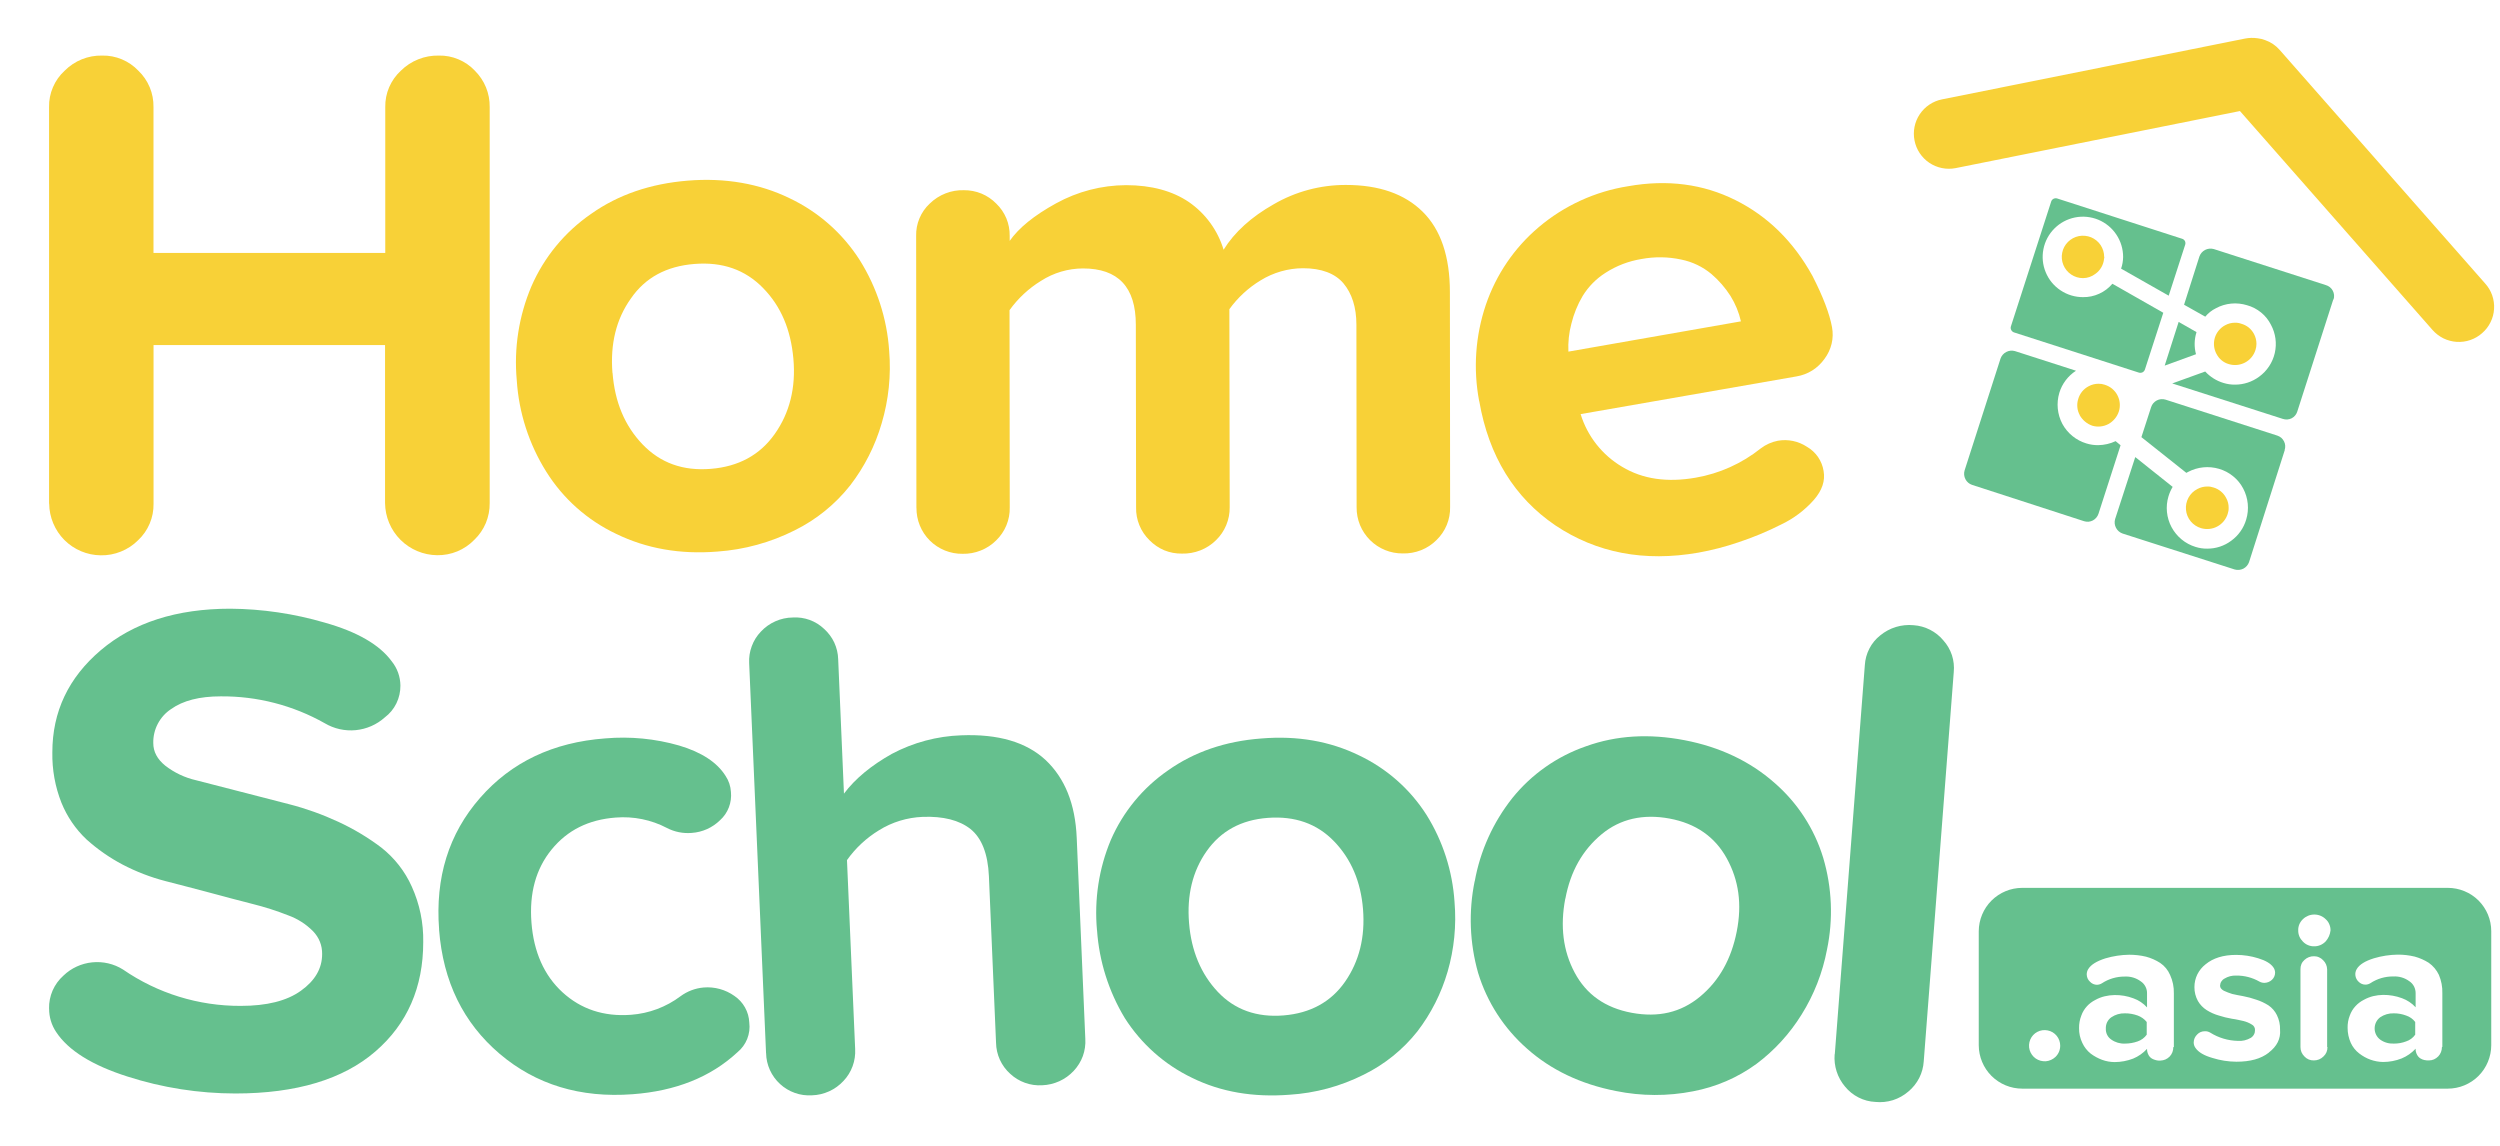
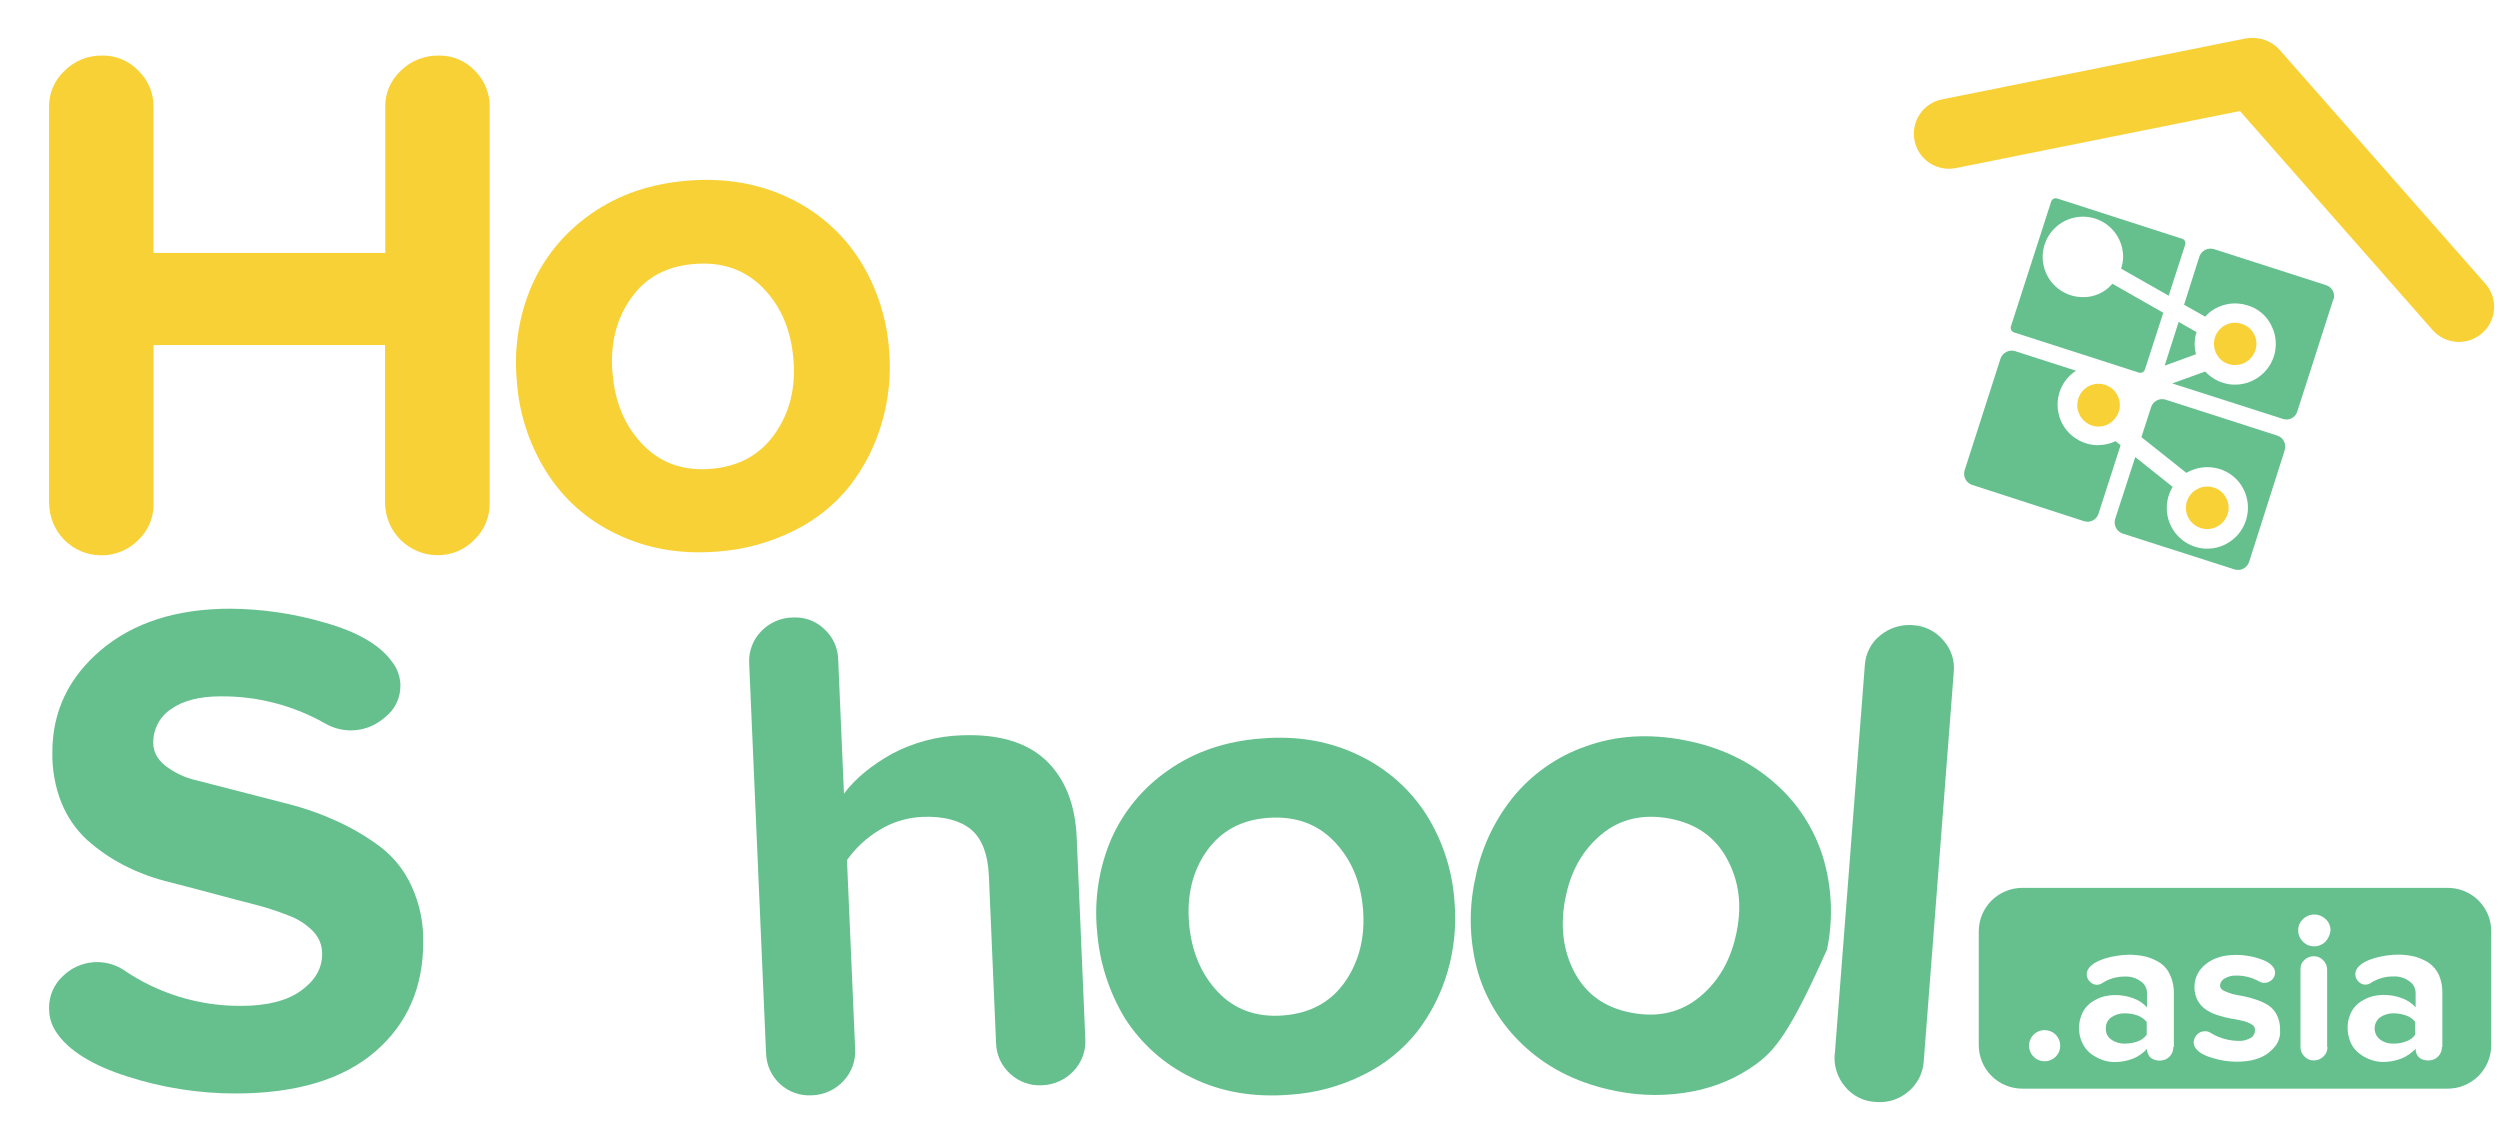
<svg xmlns="http://www.w3.org/2000/svg" width="48" height="22" viewBox="0 0 48 22" fill="none">
  <path d="M0.942 19.365C0.939 19.246 0.963 19.127 1.01 19.018C1.058 18.909 1.129 18.811 1.218 18.732C1.368 18.587 1.563 18.498 1.77 18.477C1.977 18.456 2.186 18.504 2.362 18.615C3.026 19.073 3.814 19.316 4.621 19.313C5.121 19.313 5.506 19.218 5.778 19.022C6.05 18.827 6.185 18.594 6.185 18.317C6.186 18.236 6.172 18.156 6.142 18.081C6.112 18.006 6.067 17.938 6.011 17.88C5.876 17.744 5.714 17.64 5.534 17.575C5.311 17.487 5.082 17.414 4.849 17.356C4.586 17.289 4.314 17.217 4.034 17.141C3.753 17.064 3.462 16.993 3.177 16.917C2.891 16.843 2.614 16.736 2.352 16.599C2.102 16.467 1.87 16.305 1.66 16.116C1.451 15.919 1.287 15.678 1.179 15.411C1.058 15.104 0.999 14.776 1.005 14.445C1.005 13.664 1.315 13.01 1.936 12.483C2.56 11.954 3.39 11.687 4.424 11.687C5.037 11.692 5.646 11.782 6.234 11.954C6.858 12.13 7.287 12.378 7.52 12.696C7.627 12.828 7.686 12.992 7.688 13.162C7.689 13.28 7.663 13.398 7.611 13.504C7.559 13.611 7.482 13.704 7.387 13.775C7.232 13.914 7.036 13.999 6.829 14.019C6.622 14.039 6.414 13.992 6.235 13.886C5.626 13.542 4.937 13.364 4.238 13.37C3.831 13.37 3.514 13.451 3.285 13.614C3.177 13.685 3.09 13.782 3.03 13.896C2.97 14.01 2.94 14.138 2.943 14.267C2.943 14.432 3.019 14.576 3.172 14.7C3.347 14.836 3.55 14.932 3.766 14.981C4.01 15.044 4.29 15.115 4.601 15.196C4.912 15.277 5.23 15.357 5.548 15.44C5.872 15.523 6.188 15.636 6.492 15.777C6.785 15.912 7.063 16.078 7.321 16.273C7.574 16.472 7.775 16.729 7.906 17.022C8.058 17.357 8.133 17.721 8.126 18.088C8.126 18.956 7.821 19.659 7.205 20.19C6.59 20.721 5.693 20.995 4.518 20.995C3.816 20.994 3.118 20.885 2.449 20.67C1.773 20.455 1.311 20.17 1.077 19.813C0.988 19.68 0.942 19.524 0.943 19.365" fill="#65C08E" />
-   <path d="M8.431 17.845C8.354 16.849 8.616 16.007 9.217 15.32C9.818 14.632 10.621 14.251 11.623 14.177C12.1 14.136 12.579 14.182 13.039 14.314C13.472 14.443 13.768 14.638 13.93 14.896C13.992 14.988 14.028 15.095 14.034 15.206C14.044 15.307 14.03 15.408 13.994 15.502C13.958 15.596 13.9 15.681 13.825 15.748C13.678 15.892 13.486 15.978 13.281 15.992C13.116 16.006 12.951 15.973 12.805 15.897C12.503 15.739 12.163 15.67 11.823 15.697C11.3 15.736 10.893 15.94 10.59 16.312C10.287 16.684 10.161 17.15 10.204 17.713C10.247 18.276 10.446 18.727 10.799 19.051C11.151 19.374 11.59 19.523 12.114 19.484C12.46 19.459 12.79 19.335 13.067 19.127C13.196 19.032 13.349 18.974 13.509 18.96C13.719 18.942 13.929 19 14.101 19.122C14.185 19.179 14.255 19.255 14.304 19.343C14.354 19.432 14.382 19.531 14.386 19.632C14.4 19.739 14.386 19.848 14.346 19.948C14.306 20.048 14.241 20.136 14.158 20.204C13.644 20.681 12.972 20.948 12.147 21.009C11.142 21.085 10.289 20.824 9.593 20.233C8.898 19.641 8.507 18.851 8.43 17.848" fill="#65C08E" />
  <path d="M14.708 20.217L14.384 12.733C14.378 12.622 14.395 12.511 14.434 12.407C14.472 12.303 14.531 12.208 14.608 12.128C14.687 12.043 14.781 11.976 14.887 11.929C14.992 11.882 15.106 11.857 15.222 11.856C15.331 11.849 15.441 11.865 15.544 11.902C15.648 11.94 15.742 11.998 15.822 12.074C15.904 12.148 15.971 12.237 16.018 12.337C16.064 12.437 16.09 12.546 16.093 12.656L16.204 15.238C16.422 14.947 16.733 14.694 17.122 14.475C17.534 14.256 17.99 14.134 18.456 14.118C19.163 14.09 19.701 14.247 20.073 14.59C20.444 14.939 20.645 15.432 20.673 16.085L20.838 19.945C20.845 20.058 20.829 20.17 20.791 20.276C20.752 20.382 20.692 20.479 20.615 20.561C20.537 20.644 20.444 20.712 20.34 20.759C20.236 20.806 20.124 20.833 20.01 20.837C19.898 20.844 19.786 20.828 19.68 20.79C19.575 20.752 19.478 20.694 19.396 20.617C19.312 20.542 19.245 20.45 19.198 20.348C19.151 20.245 19.126 20.134 19.124 20.021L18.987 16.822C18.968 16.393 18.848 16.088 18.633 15.917C18.418 15.747 18.109 15.669 17.715 15.684C17.417 15.696 17.128 15.784 16.875 15.942C16.634 16.089 16.425 16.284 16.262 16.514L16.419 20.14C16.425 20.253 16.409 20.365 16.37 20.471C16.332 20.576 16.272 20.673 16.195 20.754C16.117 20.838 16.024 20.906 15.92 20.953C15.816 21 15.704 21.027 15.59 21.03C15.478 21.037 15.366 21.022 15.261 20.984C15.156 20.947 15.059 20.889 14.977 20.813C14.895 20.738 14.828 20.646 14.782 20.544C14.736 20.443 14.711 20.332 14.709 20.221" fill="#65C08E" />
  <path d="M21.062 17.86C21.008 17.269 21.099 16.674 21.328 16.127C21.562 15.588 21.942 15.126 22.424 14.793C22.928 14.436 23.525 14.231 24.215 14.179C24.913 14.121 25.536 14.232 26.093 14.503C26.624 14.755 27.073 15.15 27.389 15.646C27.704 16.15 27.888 16.725 27.927 17.318C27.965 17.769 27.92 18.222 27.794 18.656C27.673 19.072 27.476 19.461 27.212 19.805C26.935 20.154 26.583 20.438 26.183 20.634C25.739 20.857 25.254 20.988 24.758 21.019C24.066 21.072 23.442 20.967 22.889 20.695C22.359 20.441 21.912 20.043 21.596 19.547C21.287 19.035 21.104 18.457 21.063 17.86M22.83 17.723C22.873 18.256 23.058 18.7 23.382 19.044C23.706 19.387 24.131 19.538 24.645 19.496C25.158 19.454 25.555 19.238 25.826 18.848C26.096 18.458 26.213 17.995 26.17 17.456C26.127 16.927 25.941 16.49 25.612 16.151C25.284 15.812 24.86 15.665 24.344 15.703C23.829 15.741 23.439 15.957 23.167 16.343C22.895 16.729 22.786 17.192 22.83 17.724" fill="#65C08E" />
-   <path d="M28.315 16.921C28.42 16.336 28.669 15.786 29.039 15.32C29.408 14.863 29.898 14.52 30.453 14.328C31.035 14.119 31.663 14.081 32.344 14.212C33.026 14.343 33.602 14.619 34.065 15.026C34.51 15.41 34.837 15.912 35.007 16.475C35.175 17.045 35.2 17.647 35.079 18.229C34.995 18.674 34.829 19.099 34.589 19.482C34.361 19.849 34.067 20.171 33.721 20.429C33.36 20.692 32.945 20.87 32.507 20.953C32.019 21.049 31.517 21.047 31.029 20.948C30.348 20.815 29.776 20.541 29.319 20.134C28.877 19.746 28.551 19.242 28.38 18.68C28.217 18.106 28.194 17.502 28.314 16.917M30.053 17.255C29.953 17.783 30.01 18.256 30.234 18.675C30.457 19.094 30.82 19.351 31.33 19.446C31.84 19.54 32.272 19.441 32.64 19.136C33.008 18.831 33.24 18.416 33.345 17.887C33.45 17.359 33.384 16.899 33.155 16.482C32.927 16.066 32.559 15.81 32.054 15.716C31.549 15.623 31.11 15.721 30.753 16.016C30.385 16.321 30.153 16.73 30.055 17.255" fill="#65C08E" />
+   <path d="M28.315 16.921C28.42 16.336 28.669 15.786 29.039 15.32C29.408 14.863 29.898 14.52 30.453 14.328C31.035 14.119 31.663 14.081 32.344 14.212C33.026 14.343 33.602 14.619 34.065 15.026C34.51 15.41 34.837 15.912 35.007 16.475C35.175 17.045 35.2 17.647 35.079 18.229C34.361 19.849 34.067 20.171 33.721 20.429C33.36 20.692 32.945 20.87 32.507 20.953C32.019 21.049 31.517 21.047 31.029 20.948C30.348 20.815 29.776 20.541 29.319 20.134C28.877 19.746 28.551 19.242 28.38 18.68C28.217 18.106 28.194 17.502 28.314 16.917M30.053 17.255C29.953 17.783 30.01 18.256 30.234 18.675C30.457 19.094 30.82 19.351 31.33 19.446C31.84 19.54 32.272 19.441 32.64 19.136C33.008 18.831 33.24 18.416 33.345 17.887C33.45 17.359 33.384 16.899 33.155 16.482C32.927 16.066 32.559 15.81 32.054 15.716C31.549 15.623 31.11 15.721 30.753 16.016C30.385 16.321 30.153 16.73 30.055 17.255" fill="#65C08E" />
  <path d="M35.228 20.241L35.805 12.77C35.811 12.66 35.841 12.552 35.892 12.453C35.942 12.355 36.014 12.268 36.1 12.2C36.189 12.127 36.291 12.072 36.401 12.038C36.51 12.005 36.626 11.993 36.74 12.004C36.85 12.011 36.958 12.041 37.056 12.091C37.154 12.141 37.242 12.21 37.312 12.295C37.386 12.377 37.442 12.474 37.477 12.579C37.511 12.684 37.523 12.796 37.512 12.906L36.936 20.375C36.929 20.487 36.9 20.597 36.849 20.697C36.798 20.797 36.727 20.886 36.641 20.957C36.554 21.032 36.454 21.088 36.345 21.123C36.236 21.157 36.121 21.169 36.007 21.157C35.895 21.152 35.785 21.123 35.685 21.072C35.584 21.021 35.496 20.95 35.425 20.863C35.279 20.691 35.207 20.468 35.225 20.243" fill="#65C08E" />
  <path d="M0.942 9.669V2.055C0.939 1.925 0.965 1.795 1.017 1.674C1.068 1.554 1.145 1.446 1.242 1.357C1.336 1.263 1.448 1.188 1.572 1.138C1.696 1.088 1.828 1.064 1.962 1.067C2.091 1.064 2.22 1.089 2.34 1.139C2.459 1.189 2.567 1.263 2.656 1.357C2.75 1.447 2.825 1.556 2.875 1.676C2.925 1.796 2.949 1.925 2.947 2.055V4.856H7.397V2.055C7.395 1.925 7.42 1.795 7.472 1.674C7.524 1.554 7.6 1.446 7.697 1.357C7.793 1.262 7.906 1.188 8.032 1.138C8.157 1.088 8.291 1.064 8.426 1.067C8.555 1.064 8.683 1.089 8.802 1.139C8.921 1.189 9.029 1.263 9.117 1.357C9.209 1.449 9.282 1.557 9.331 1.677C9.38 1.797 9.404 1.926 9.402 2.055V9.659C9.404 9.791 9.378 9.921 9.328 10.043C9.277 10.164 9.202 10.273 9.107 10.364C9.014 10.46 8.903 10.535 8.781 10.586C8.658 10.637 8.526 10.662 8.393 10.66C8.129 10.657 7.876 10.551 7.689 10.364C7.502 10.177 7.396 9.924 7.393 9.659V6.625H2.948V9.673C2.95 9.804 2.925 9.933 2.874 10.053C2.823 10.174 2.748 10.282 2.653 10.371C2.559 10.466 2.446 10.54 2.322 10.59C2.199 10.64 2.066 10.665 1.933 10.662C1.671 10.659 1.421 10.553 1.236 10.368C1.052 10.182 0.947 9.932 0.944 9.67" fill="#F8D137" />
-   <path d="M17.595 9.751L17.59 4.529C17.587 4.413 17.609 4.298 17.654 4.191C17.699 4.084 17.766 3.988 17.851 3.909C17.938 3.824 18.041 3.757 18.154 3.713C18.267 3.669 18.387 3.648 18.509 3.652C18.624 3.651 18.738 3.673 18.845 3.717C18.951 3.761 19.048 3.827 19.128 3.909C19.212 3.989 19.277 4.086 19.322 4.192C19.366 4.299 19.388 4.414 19.386 4.529V4.625C19.56 4.377 19.851 4.138 20.277 3.904C20.689 3.677 21.15 3.557 21.62 3.555C22.107 3.555 22.512 3.666 22.826 3.879C23.146 4.1 23.381 4.423 23.493 4.795C23.703 4.456 24.027 4.164 24.455 3.922C24.876 3.677 25.356 3.549 25.843 3.551C26.476 3.551 26.967 3.722 27.314 4.064C27.663 4.408 27.838 4.924 27.838 5.609L27.842 9.734C27.845 9.852 27.823 9.97 27.778 10.079C27.733 10.188 27.666 10.287 27.581 10.369C27.496 10.454 27.395 10.52 27.284 10.564C27.172 10.608 27.053 10.629 26.933 10.626C26.817 10.627 26.701 10.605 26.593 10.561C26.485 10.517 26.387 10.452 26.304 10.369C26.222 10.287 26.156 10.188 26.112 10.081C26.068 9.973 26.046 9.857 26.047 9.74L26.043 6.233C26.043 5.9 25.956 5.633 25.795 5.441C25.634 5.25 25.371 5.15 25.018 5.15C24.731 5.151 24.449 5.232 24.204 5.383C23.969 5.525 23.765 5.713 23.604 5.936L23.61 9.738C23.612 9.856 23.589 9.973 23.544 10.082C23.499 10.191 23.432 10.29 23.347 10.372C23.261 10.457 23.159 10.523 23.047 10.567C22.934 10.611 22.815 10.632 22.694 10.629C22.578 10.631 22.463 10.61 22.355 10.566C22.248 10.521 22.151 10.455 22.07 10.372C21.986 10.29 21.92 10.192 21.876 10.084C21.832 9.976 21.81 9.86 21.813 9.743L21.808 6.236C21.808 5.512 21.469 5.154 20.793 5.154C20.507 5.155 20.228 5.238 19.988 5.392C19.751 5.537 19.545 5.729 19.383 5.955L19.387 9.742C19.39 9.86 19.368 9.977 19.323 10.086C19.278 10.195 19.211 10.294 19.126 10.376C19.042 10.46 18.941 10.526 18.83 10.57C18.72 10.614 18.601 10.636 18.482 10.633C18.366 10.635 18.25 10.613 18.141 10.569C18.033 10.525 17.934 10.46 17.852 10.378C17.769 10.295 17.704 10.197 17.66 10.088C17.616 9.98 17.595 9.864 17.596 9.747" fill="#F8D137" />
-   <path d="M28.4 7.702C28.283 7.085 28.327 6.448 28.528 5.853C28.725 5.273 29.075 4.758 29.543 4.362C30.033 3.947 30.628 3.675 31.263 3.575C32.016 3.442 32.702 3.533 33.322 3.843C33.942 4.152 34.436 4.639 34.799 5.297C35.004 5.697 35.128 6.026 35.175 6.283C35.194 6.388 35.192 6.496 35.167 6.6C35.142 6.704 35.096 6.802 35.032 6.888C34.969 6.977 34.89 7.053 34.797 7.112C34.705 7.17 34.602 7.209 34.494 7.227L30.348 7.951C30.478 8.375 30.762 8.736 31.144 8.962C31.54 9.201 32.012 9.267 32.559 9.171C33.015 9.092 33.445 8.898 33.807 8.609C33.904 8.535 34.017 8.485 34.136 8.462C34.33 8.428 34.529 8.47 34.693 8.578C34.778 8.627 34.85 8.694 34.906 8.774C34.961 8.855 34.998 8.947 35.013 9.043C35.047 9.23 34.985 9.415 34.828 9.596C34.652 9.796 34.436 9.958 34.195 10.072C33.932 10.205 33.66 10.318 33.38 10.411C33.128 10.497 32.87 10.564 32.608 10.611C31.57 10.792 30.655 10.617 29.864 10.088C29.078 9.554 28.585 8.759 28.402 7.703M30.114 6.751L33.426 6.17C33.387 5.997 33.319 5.833 33.226 5.683C33.125 5.525 33.001 5.382 32.858 5.26C32.692 5.122 32.494 5.027 32.282 4.984C32.03 4.929 31.769 4.926 31.516 4.973C31.271 5.013 31.037 5.102 30.829 5.236C30.649 5.349 30.498 5.502 30.387 5.683C30.289 5.848 30.217 6.027 30.171 6.213C30.124 6.388 30.105 6.57 30.113 6.751" fill="#F8D137" />
  <path d="M9.922 7.301C9.865 6.686 9.962 6.067 10.203 5.498C10.447 4.937 10.843 4.455 11.347 4.108C11.87 3.737 12.491 3.526 13.208 3.468C13.925 3.41 14.586 3.526 15.162 3.807C15.714 4.069 16.181 4.482 16.509 4.997C16.837 5.522 17.031 6.119 17.072 6.736C17.111 7.205 17.062 7.677 16.928 8.128C16.803 8.559 16.598 8.963 16.324 9.319C16.037 9.683 15.672 9.978 15.257 10.183C14.795 10.415 14.291 10.554 13.775 10.59C13.057 10.648 12.409 10.532 11.832 10.251C11.279 9.99 10.812 9.575 10.488 9.056C10.157 8.528 9.962 7.925 9.922 7.303M11.761 7.159C11.804 7.716 11.993 8.173 12.337 8.532C12.681 8.89 13.114 9.045 13.647 9.002C14.18 8.959 14.591 8.736 14.876 8.331C15.161 7.927 15.283 7.444 15.233 6.887C15.183 6.33 14.996 5.882 14.651 5.53C14.307 5.177 13.87 5.025 13.333 5.068C12.795 5.111 12.389 5.329 12.111 5.734C11.83 6.129 11.715 6.606 11.759 7.159" fill="#F8D137" />
  <path d="M41.042 19.498C40.964 19.47 40.881 19.455 40.798 19.456C40.705 19.453 40.614 19.48 40.537 19.532C40.502 19.556 40.475 19.59 40.456 19.628C40.438 19.666 40.43 19.709 40.432 19.751C40.43 19.792 40.439 19.833 40.457 19.869C40.475 19.906 40.503 19.937 40.537 19.96C40.613 20.014 40.705 20.041 40.798 20.037C40.881 20.037 40.964 20.023 41.042 19.995C41.112 19.971 41.173 19.926 41.216 19.866V19.622C41.171 19.566 41.11 19.523 41.042 19.498ZM41.042 19.498C40.964 19.47 40.881 19.455 40.798 19.456C40.705 19.453 40.614 19.48 40.537 19.532C40.502 19.556 40.475 19.59 40.456 19.628C40.438 19.666 40.43 19.709 40.432 19.751C40.43 19.792 40.439 19.833 40.457 19.869C40.475 19.906 40.503 19.937 40.537 19.96C40.613 20.014 40.705 20.041 40.798 20.037C40.881 20.037 40.964 20.023 41.042 19.995C41.112 19.971 41.173 19.926 41.216 19.866V19.622C41.171 19.566 41.11 19.523 41.042 19.498ZM41.042 19.498C40.964 19.47 40.881 19.455 40.798 19.456C40.705 19.453 40.614 19.48 40.537 19.532C40.502 19.556 40.475 19.59 40.456 19.628C40.438 19.666 40.43 19.709 40.432 19.751C40.43 19.792 40.439 19.833 40.457 19.869C40.475 19.906 40.503 19.937 40.537 19.96C40.613 20.014 40.705 20.041 40.798 20.037C40.881 20.037 40.964 20.023 41.042 19.995C41.112 19.971 41.173 19.926 41.216 19.866V19.622C41.171 19.566 41.11 19.523 41.042 19.498ZM41.042 19.498C40.964 19.47 40.881 19.455 40.798 19.456C40.705 19.453 40.614 19.48 40.537 19.532C40.502 19.556 40.475 19.59 40.456 19.628C40.438 19.666 40.43 19.709 40.432 19.751C40.43 19.792 40.439 19.833 40.457 19.869C40.475 19.906 40.503 19.937 40.537 19.96C40.613 20.014 40.705 20.041 40.798 20.037C40.881 20.037 40.964 20.023 41.042 19.995C41.112 19.971 41.173 19.926 41.216 19.866V19.622C41.171 19.566 41.11 19.523 41.042 19.498ZM46.997 17.047H38.827C38.606 17.047 38.394 17.135 38.237 17.291C38.081 17.447 37.993 17.659 37.992 17.88V20.069C37.993 20.29 38.081 20.502 38.237 20.658C38.394 20.814 38.606 20.902 38.827 20.902H46.997C47.218 20.902 47.431 20.814 47.587 20.658C47.743 20.502 47.831 20.29 47.832 20.069V17.878C47.832 17.769 47.81 17.66 47.768 17.559C47.726 17.458 47.664 17.367 47.587 17.289C47.509 17.212 47.417 17.151 47.316 17.11C47.215 17.068 47.107 17.047 46.997 17.047ZM39.465 20.293C39.415 20.34 39.35 20.37 39.282 20.376C39.213 20.381 39.144 20.363 39.087 20.324C39.03 20.285 38.989 20.227 38.969 20.161C38.95 20.095 38.954 20.024 38.981 19.96C39.008 19.896 39.056 19.844 39.117 19.812C39.178 19.78 39.249 19.77 39.316 19.784C39.384 19.797 39.445 19.834 39.489 19.888C39.532 19.941 39.556 20.008 39.556 20.077C39.556 20.117 39.548 20.157 39.533 20.194C39.517 20.231 39.494 20.265 39.465 20.293ZM41.727 20.106C41.728 20.139 41.722 20.172 41.71 20.203C41.698 20.234 41.68 20.262 41.657 20.286C41.634 20.309 41.606 20.329 41.576 20.342C41.546 20.355 41.513 20.362 41.48 20.363H41.443C41.425 20.362 41.407 20.359 41.39 20.354C41.365 20.348 41.341 20.338 41.319 20.326C41.29 20.309 41.266 20.284 41.251 20.254C41.232 20.218 41.222 20.178 41.223 20.138C41.149 20.219 41.058 20.283 40.957 20.325C40.843 20.369 40.721 20.392 40.599 20.392C40.518 20.391 40.437 20.377 40.361 20.349C40.283 20.32 40.209 20.28 40.142 20.23C40.073 20.175 40.018 20.105 39.981 20.025C39.938 19.936 39.916 19.838 39.918 19.739C39.917 19.658 39.931 19.576 39.961 19.5C39.984 19.433 40.022 19.372 40.07 19.319C40.115 19.27 40.169 19.23 40.228 19.2C40.285 19.168 40.346 19.144 40.409 19.129C40.471 19.114 40.535 19.106 40.599 19.105C40.722 19.103 40.846 19.124 40.962 19.168C41.062 19.203 41.151 19.263 41.223 19.342V19.079C41.225 19.033 41.215 18.986 41.194 18.945C41.173 18.903 41.142 18.868 41.103 18.842C41.014 18.776 40.905 18.744 40.794 18.75C40.639 18.749 40.486 18.794 40.357 18.879C40.328 18.897 40.295 18.907 40.261 18.908C40.236 18.908 40.212 18.902 40.188 18.892C40.166 18.882 40.145 18.868 40.128 18.849C40.108 18.831 40.092 18.809 40.081 18.784C40.071 18.759 40.065 18.733 40.065 18.706C40.066 18.671 40.075 18.637 40.094 18.607C40.146 18.521 40.257 18.454 40.422 18.401C40.571 18.357 40.725 18.333 40.881 18.331C40.989 18.331 41.098 18.343 41.203 18.368C41.3 18.394 41.391 18.434 41.475 18.488C41.56 18.545 41.626 18.626 41.666 18.72C41.717 18.831 41.741 18.951 41.738 19.073V20.102L41.727 20.106ZM43.562 20.21C43.409 20.33 43.204 20.385 42.938 20.385C42.783 20.384 42.629 20.36 42.48 20.313C42.319 20.267 42.214 20.205 42.156 20.124C42.132 20.093 42.119 20.054 42.119 20.015C42.119 19.986 42.126 19.957 42.137 19.931C42.149 19.904 42.166 19.881 42.187 19.861C42.205 19.841 42.228 19.826 42.253 19.815C42.279 19.805 42.306 19.799 42.333 19.8C42.37 19.798 42.407 19.808 42.439 19.828C42.598 19.927 42.781 19.981 42.968 19.985C43.054 19.991 43.14 19.971 43.215 19.927C43.241 19.911 43.262 19.889 43.276 19.862C43.291 19.835 43.297 19.805 43.296 19.775C43.297 19.753 43.291 19.732 43.28 19.714C43.269 19.695 43.253 19.68 43.233 19.67C43.184 19.639 43.129 19.617 43.072 19.603C43.005 19.589 42.933 19.57 42.853 19.56C42.768 19.545 42.683 19.525 42.601 19.498C42.519 19.475 42.44 19.439 42.368 19.394C42.299 19.35 42.241 19.29 42.2 19.219C42.155 19.137 42.132 19.045 42.133 18.952C42.133 18.867 42.152 18.784 42.189 18.708C42.227 18.632 42.281 18.566 42.348 18.514C42.492 18.395 42.687 18.334 42.934 18.334C43.078 18.334 43.221 18.356 43.358 18.399C43.502 18.443 43.597 18.499 43.649 18.574C43.67 18.603 43.681 18.638 43.682 18.674C43.682 18.7 43.677 18.726 43.666 18.75C43.656 18.774 43.64 18.795 43.621 18.813C43.582 18.849 43.531 18.87 43.477 18.871C43.444 18.871 43.411 18.863 43.382 18.847C43.245 18.769 43.091 18.729 42.934 18.731C42.855 18.728 42.777 18.748 42.71 18.789C42.685 18.802 42.664 18.822 42.649 18.846C42.634 18.87 42.626 18.898 42.625 18.926C42.625 18.965 42.649 18.994 42.697 19.022C42.749 19.046 42.803 19.067 42.858 19.084C42.92 19.098 42.992 19.113 43.068 19.126C43.154 19.142 43.238 19.165 43.321 19.194C43.403 19.22 43.481 19.257 43.553 19.302C43.623 19.349 43.679 19.414 43.716 19.489C43.759 19.576 43.78 19.673 43.777 19.77C43.792 19.945 43.716 20.09 43.562 20.208M44.687 20.103C44.688 20.137 44.682 20.171 44.669 20.202C44.656 20.233 44.636 20.261 44.611 20.284C44.587 20.308 44.558 20.328 44.526 20.341C44.494 20.354 44.46 20.36 44.426 20.36C44.392 20.361 44.358 20.355 44.327 20.342C44.296 20.329 44.268 20.309 44.245 20.284C44.221 20.26 44.201 20.232 44.188 20.201C44.175 20.17 44.169 20.137 44.169 20.103V18.609C44.168 18.575 44.174 18.542 44.187 18.511C44.2 18.48 44.22 18.453 44.245 18.431C44.295 18.384 44.361 18.358 44.43 18.36C44.463 18.36 44.495 18.366 44.525 18.38C44.555 18.393 44.582 18.412 44.604 18.436C44.628 18.459 44.647 18.486 44.66 18.516C44.673 18.546 44.68 18.578 44.681 18.611V20.102L44.687 20.103ZM44.65 18.078C44.621 18.107 44.587 18.131 44.55 18.146C44.512 18.162 44.471 18.17 44.431 18.169C44.39 18.17 44.35 18.162 44.313 18.146C44.276 18.131 44.243 18.107 44.215 18.078C44.187 18.05 44.164 18.017 44.148 17.98C44.133 17.943 44.125 17.904 44.126 17.864C44.124 17.824 44.132 17.784 44.147 17.747C44.163 17.71 44.186 17.676 44.215 17.649C44.274 17.591 44.353 17.559 44.435 17.559C44.517 17.559 44.596 17.591 44.654 17.649C44.684 17.676 44.708 17.709 44.723 17.747C44.739 17.784 44.747 17.824 44.746 17.864C44.738 17.944 44.704 18.018 44.65 18.078M46.885 20.104C46.885 20.137 46.879 20.17 46.867 20.2C46.855 20.231 46.837 20.259 46.814 20.283C46.791 20.307 46.763 20.326 46.733 20.34C46.703 20.353 46.67 20.36 46.637 20.36H46.598C46.58 20.359 46.562 20.356 46.545 20.352C46.52 20.346 46.496 20.337 46.474 20.323C46.446 20.306 46.423 20.281 46.408 20.252C46.388 20.216 46.378 20.176 46.38 20.135C46.305 20.216 46.214 20.28 46.112 20.322C45.998 20.367 45.877 20.39 45.755 20.39C45.673 20.389 45.593 20.374 45.516 20.347C45.437 20.319 45.364 20.278 45.298 20.227C45.227 20.173 45.172 20.103 45.135 20.023C45.095 19.933 45.074 19.835 45.074 19.737C45.072 19.655 45.086 19.574 45.116 19.498C45.14 19.431 45.177 19.369 45.226 19.317C45.271 19.268 45.324 19.228 45.383 19.198C45.44 19.166 45.501 19.142 45.564 19.126C45.627 19.111 45.691 19.103 45.755 19.102C45.879 19.101 46.001 19.122 46.117 19.165C46.217 19.201 46.308 19.261 46.38 19.34V19.077C46.381 19.03 46.371 18.984 46.351 18.943C46.33 18.901 46.299 18.866 46.26 18.84C46.171 18.774 46.062 18.742 45.951 18.748C45.795 18.746 45.642 18.791 45.512 18.877C45.483 18.895 45.45 18.905 45.416 18.905C45.391 18.905 45.367 18.9 45.344 18.89C45.321 18.88 45.3 18.865 45.283 18.847C45.251 18.817 45.23 18.776 45.224 18.732C45.217 18.688 45.227 18.643 45.25 18.605C45.302 18.518 45.411 18.452 45.579 18.399C45.727 18.355 45.881 18.331 46.036 18.329C46.145 18.328 46.254 18.341 46.36 18.366C46.456 18.392 46.547 18.432 46.631 18.485C46.716 18.544 46.783 18.625 46.827 18.718C46.874 18.829 46.897 18.95 46.893 19.07V20.099L46.885 20.104ZM46.197 19.498C46.122 19.47 46.041 19.455 45.96 19.456C45.867 19.453 45.776 19.48 45.699 19.532C45.666 19.557 45.639 19.589 45.621 19.626C45.602 19.664 45.593 19.704 45.593 19.746C45.593 19.788 45.602 19.828 45.621 19.866C45.639 19.903 45.666 19.935 45.699 19.96C45.775 20.015 45.867 20.041 45.96 20.037C46.041 20.038 46.122 20.024 46.197 19.995C46.268 19.972 46.329 19.927 46.372 19.866V19.622C46.328 19.564 46.267 19.521 46.197 19.498ZM41.043 19.498C40.965 19.47 40.882 19.455 40.799 19.456C40.706 19.453 40.615 19.48 40.538 19.532C40.504 19.556 40.476 19.59 40.458 19.628C40.439 19.666 40.431 19.709 40.433 19.751C40.431 19.792 40.44 19.833 40.458 19.869C40.477 19.906 40.504 19.937 40.538 19.96C40.614 20.014 40.706 20.041 40.799 20.037C40.882 20.037 40.965 20.023 41.043 19.995C41.113 19.971 41.174 19.926 41.217 19.866V19.622C41.172 19.566 41.111 19.523 41.043 19.498ZM41.043 19.498C40.965 19.47 40.882 19.455 40.799 19.456C40.706 19.453 40.615 19.48 40.538 19.532C40.504 19.556 40.476 19.59 40.458 19.628C40.439 19.666 40.431 19.709 40.433 19.751C40.431 19.792 40.44 19.833 40.458 19.869C40.477 19.906 40.504 19.937 40.538 19.96C40.614 20.014 40.706 20.041 40.799 20.037C40.882 20.037 40.965 20.023 41.043 19.995C41.113 19.971 41.174 19.926 41.217 19.866V19.622C41.172 19.566 41.111 19.523 41.043 19.498ZM41.043 19.498C40.965 19.47 40.882 19.455 40.799 19.456C40.706 19.453 40.615 19.48 40.538 19.532C40.504 19.556 40.476 19.59 40.458 19.628C40.439 19.666 40.431 19.709 40.433 19.751C40.431 19.792 40.44 19.833 40.458 19.869C40.477 19.906 40.504 19.937 40.538 19.96C40.614 20.014 40.706 20.041 40.799 20.037C40.882 20.037 40.965 20.023 41.043 19.995C41.113 19.971 41.174 19.926 41.217 19.866V19.622C41.172 19.566 41.111 19.523 41.043 19.498ZM41.043 19.498C40.965 19.47 40.882 19.455 40.799 19.456C40.706 19.453 40.615 19.48 40.538 19.532C40.504 19.556 40.476 19.59 40.458 19.628C40.439 19.666 40.431 19.709 40.433 19.751C40.431 19.792 40.44 19.833 40.458 19.869C40.477 19.906 40.504 19.937 40.538 19.96C40.614 20.014 40.706 20.041 40.799 20.037C40.882 20.037 40.965 20.023 41.043 19.995C41.113 19.971 41.174 19.926 41.217 19.866V19.622C41.172 19.566 41.111 19.523 41.043 19.498ZM41.043 19.498C40.965 19.47 40.882 19.455 40.799 19.456C40.706 19.453 40.615 19.48 40.538 19.532C40.504 19.556 40.476 19.59 40.458 19.628C40.439 19.666 40.431 19.709 40.433 19.751C40.431 19.792 40.44 19.833 40.458 19.869C40.477 19.906 40.504 19.937 40.538 19.96C40.614 20.014 40.706 20.041 40.799 20.037C40.882 20.037 40.965 20.023 41.043 19.995C41.113 19.971 41.174 19.926 41.217 19.866V19.622C41.172 19.566 41.111 19.523 41.043 19.498Z" fill="#65C08E" />
  <path d="M40.725 5.158C40.75 5.086 40.763 5.01 40.764 4.934C40.764 4.781 40.719 4.631 40.634 4.504C40.55 4.377 40.429 4.278 40.288 4.219C40.147 4.161 39.991 4.145 39.841 4.175C39.691 4.205 39.554 4.278 39.446 4.386C39.337 4.494 39.264 4.632 39.234 4.782C39.204 4.932 39.219 5.087 39.278 5.228C39.336 5.37 39.435 5.49 39.563 5.575C39.69 5.66 39.839 5.705 39.992 5.705C40.099 5.707 40.206 5.685 40.304 5.64C40.402 5.596 40.489 5.53 40.558 5.448L41.535 6.005L41.182 7.096C41.174 7.119 41.157 7.138 41.136 7.149C41.114 7.159 41.089 7.161 41.066 7.154L38.668 6.382C38.645 6.374 38.626 6.357 38.615 6.335C38.604 6.314 38.602 6.288 38.61 6.265L39.383 3.869C39.39 3.846 39.407 3.827 39.429 3.816C39.45 3.806 39.476 3.804 39.499 3.811L41.896 4.584C41.908 4.587 41.919 4.593 41.928 4.601C41.938 4.609 41.945 4.618 41.951 4.629C41.956 4.64 41.959 4.652 41.96 4.664C41.961 4.676 41.959 4.689 41.955 4.7L41.639 5.677L40.725 5.158Z" fill="#65C08E" />
  <path d="M42.163 6.801L41.562 7.02L41.83 6.181L42.172 6.376V6.381C42.129 6.517 42.126 6.663 42.163 6.801" fill="#65C08E" />
  <path d="M44.799 5.749L44.108 7.901C44.099 7.929 44.086 7.954 44.067 7.977C44.048 7.999 44.026 8.018 44 8.031C43.974 8.044 43.946 8.052 43.917 8.054C43.888 8.056 43.859 8.052 43.831 8.043L41.707 7.362L42.34 7.133C42.435 7.236 42.556 7.312 42.689 7.352C42.762 7.375 42.837 7.386 42.913 7.385C43.08 7.385 43.241 7.332 43.375 7.233C43.527 7.123 43.634 6.961 43.676 6.778C43.718 6.594 43.692 6.402 43.603 6.237C43.557 6.145 43.492 6.064 43.413 6C43.333 5.935 43.241 5.887 43.142 5.86C43.044 5.83 42.94 5.819 42.838 5.829C42.736 5.839 42.636 5.869 42.546 5.918C42.467 5.957 42.397 6.012 42.341 6.08L41.934 5.851L42.228 4.926C42.247 4.871 42.286 4.826 42.337 4.799C42.389 4.772 42.449 4.766 42.505 4.782L44.657 5.474C44.685 5.482 44.711 5.496 44.734 5.514C44.757 5.532 44.775 5.555 44.789 5.581C44.803 5.607 44.811 5.635 44.814 5.664C44.817 5.693 44.813 5.723 44.804 5.75" fill="#65C08E" />
  <path d="M39.931 7.969C39.905 7.922 39.889 7.87 39.885 7.817C39.88 7.764 39.886 7.71 39.902 7.66C39.917 7.608 39.943 7.559 39.977 7.517C40.012 7.475 40.054 7.441 40.102 7.416C40.16 7.384 40.226 7.368 40.292 7.368C40.332 7.367 40.373 7.374 40.411 7.387C40.462 7.403 40.51 7.428 40.552 7.462C40.593 7.497 40.628 7.538 40.653 7.586C40.678 7.633 40.694 7.685 40.699 7.738C40.704 7.792 40.699 7.846 40.683 7.897C40.65 8.001 40.578 8.088 40.483 8.141C40.388 8.192 40.277 8.204 40.173 8.174C40.069 8.138 39.982 8.065 39.929 7.969" fill="#F8D137" />
  <path d="M40.715 8.549L40.291 9.864C40.282 9.891 40.268 9.917 40.249 9.939C40.231 9.961 40.208 9.979 40.182 9.993C40.157 10.006 40.129 10.014 40.1 10.017C40.071 10.019 40.042 10.016 40.014 10.007L37.862 9.309C37.807 9.29 37.762 9.251 37.736 9.2C37.709 9.148 37.704 9.088 37.72 9.033L38.41 6.885C38.429 6.83 38.468 6.785 38.52 6.758C38.571 6.731 38.631 6.725 38.687 6.741L39.859 7.118C39.706 7.217 39.592 7.367 39.539 7.542C39.48 7.74 39.5 7.954 39.597 8.138C39.646 8.228 39.711 8.307 39.791 8.372C39.87 8.436 39.961 8.485 40.059 8.514C40.133 8.537 40.21 8.548 40.287 8.547C40.403 8.545 40.516 8.519 40.62 8.47L40.715 8.549Z" fill="#65C08E" />
  <path d="M42.261 10.141C42.183 10.118 42.114 10.072 42.062 10.01C42.01 9.947 41.978 9.87 41.971 9.789C41.963 9.708 41.98 9.627 42.019 9.555C42.058 9.484 42.117 9.426 42.19 9.389C42.248 9.357 42.314 9.341 42.381 9.341C42.422 9.34 42.462 9.347 42.5 9.36C42.552 9.375 42.6 9.401 42.642 9.436C42.683 9.47 42.717 9.512 42.742 9.56C42.774 9.618 42.791 9.683 42.79 9.75C42.791 9.79 42.784 9.831 42.771 9.869C42.738 9.972 42.667 10.058 42.571 10.109C42.476 10.16 42.365 10.171 42.261 10.141" fill="#F8D137" />
  <path d="M43.868 8.64L43.182 10.792C43.163 10.846 43.124 10.891 43.073 10.918C43.021 10.944 42.962 10.95 42.906 10.934L40.754 10.244C40.699 10.225 40.654 10.186 40.627 10.134C40.6 10.083 40.594 10.023 40.61 9.967L40.997 8.776L41.715 9.348C41.681 9.405 41.654 9.466 41.635 9.529C41.575 9.727 41.597 9.94 41.694 10.122C41.792 10.304 41.957 10.441 42.155 10.501C42.227 10.524 42.303 10.535 42.379 10.534C42.545 10.535 42.707 10.482 42.84 10.382C42.978 10.282 43.079 10.139 43.127 9.975C43.187 9.776 43.166 9.562 43.069 9.379C43.021 9.288 42.956 9.208 42.876 9.144C42.797 9.079 42.705 9.031 42.607 9.002C42.408 8.943 42.194 8.964 42.011 9.061C42 9.066 41.989 9.072 41.978 9.079L41.115 8.393L41.302 7.816C41.32 7.761 41.359 7.715 41.411 7.688C41.462 7.661 41.523 7.656 41.578 7.673L43.726 8.364C43.754 8.373 43.779 8.388 43.801 8.406C43.822 8.425 43.84 8.448 43.853 8.474C43.866 8.499 43.874 8.527 43.876 8.556C43.878 8.585 43.874 8.613 43.865 8.641" fill="#65C08E" />
  <path d="M47.657 6.396C47.591 6.455 47.513 6.5 47.429 6.529C47.345 6.558 47.257 6.569 47.168 6.564C47.08 6.558 46.993 6.535 46.913 6.496C46.834 6.456 46.763 6.402 46.704 6.335L43.007 2.132L37.547 3.228C37.372 3.262 37.191 3.225 37.043 3.126C36.896 3.027 36.793 2.873 36.759 2.698C36.724 2.524 36.76 2.342 36.859 2.194C36.958 2.046 37.111 1.943 37.286 1.908L43.102 0.741C43.182 0.725 43.265 0.723 43.346 0.735C43.395 0.74 43.443 0.752 43.49 0.77C43.598 0.807 43.695 0.873 43.77 0.959L47.715 5.443C47.775 5.509 47.821 5.587 47.85 5.67C47.879 5.754 47.892 5.843 47.886 5.932C47.881 6.021 47.858 6.107 47.818 6.187C47.779 6.267 47.724 6.338 47.657 6.396Z" fill="#F8D137" />
-   <path d="M40.403 4.929C40.403 4.942 40.402 4.955 40.398 4.968C40.393 5.026 40.375 5.082 40.346 5.132C40.317 5.182 40.278 5.226 40.23 5.259C40.162 5.311 40.079 5.34 39.993 5.34C39.913 5.34 39.834 5.316 39.767 5.271C39.7 5.226 39.648 5.163 39.617 5.088C39.586 5.014 39.578 4.932 39.594 4.853C39.609 4.774 39.648 4.702 39.705 4.645C39.762 4.588 39.835 4.549 39.914 4.533C39.993 4.518 40.075 4.526 40.149 4.556C40.223 4.587 40.287 4.639 40.332 4.706C40.376 4.773 40.4 4.852 40.4 4.933" fill="#F8D137" />
  <path d="M42.557 6.797C42.506 6.702 42.494 6.591 42.524 6.488C42.539 6.436 42.565 6.388 42.599 6.346C42.634 6.304 42.676 6.269 42.724 6.244C42.782 6.212 42.847 6.196 42.913 6.196C42.954 6.195 42.995 6.202 43.033 6.216C43.084 6.23 43.133 6.255 43.175 6.288C43.216 6.322 43.251 6.364 43.276 6.411C43.307 6.469 43.324 6.534 43.324 6.601C43.324 6.641 43.318 6.681 43.305 6.72C43.273 6.823 43.201 6.91 43.105 6.961C43.01 7.011 42.898 7.023 42.794 6.991C42.743 6.977 42.696 6.952 42.655 6.918C42.614 6.885 42.581 6.843 42.557 6.796" fill="#F8D137" />
</svg>